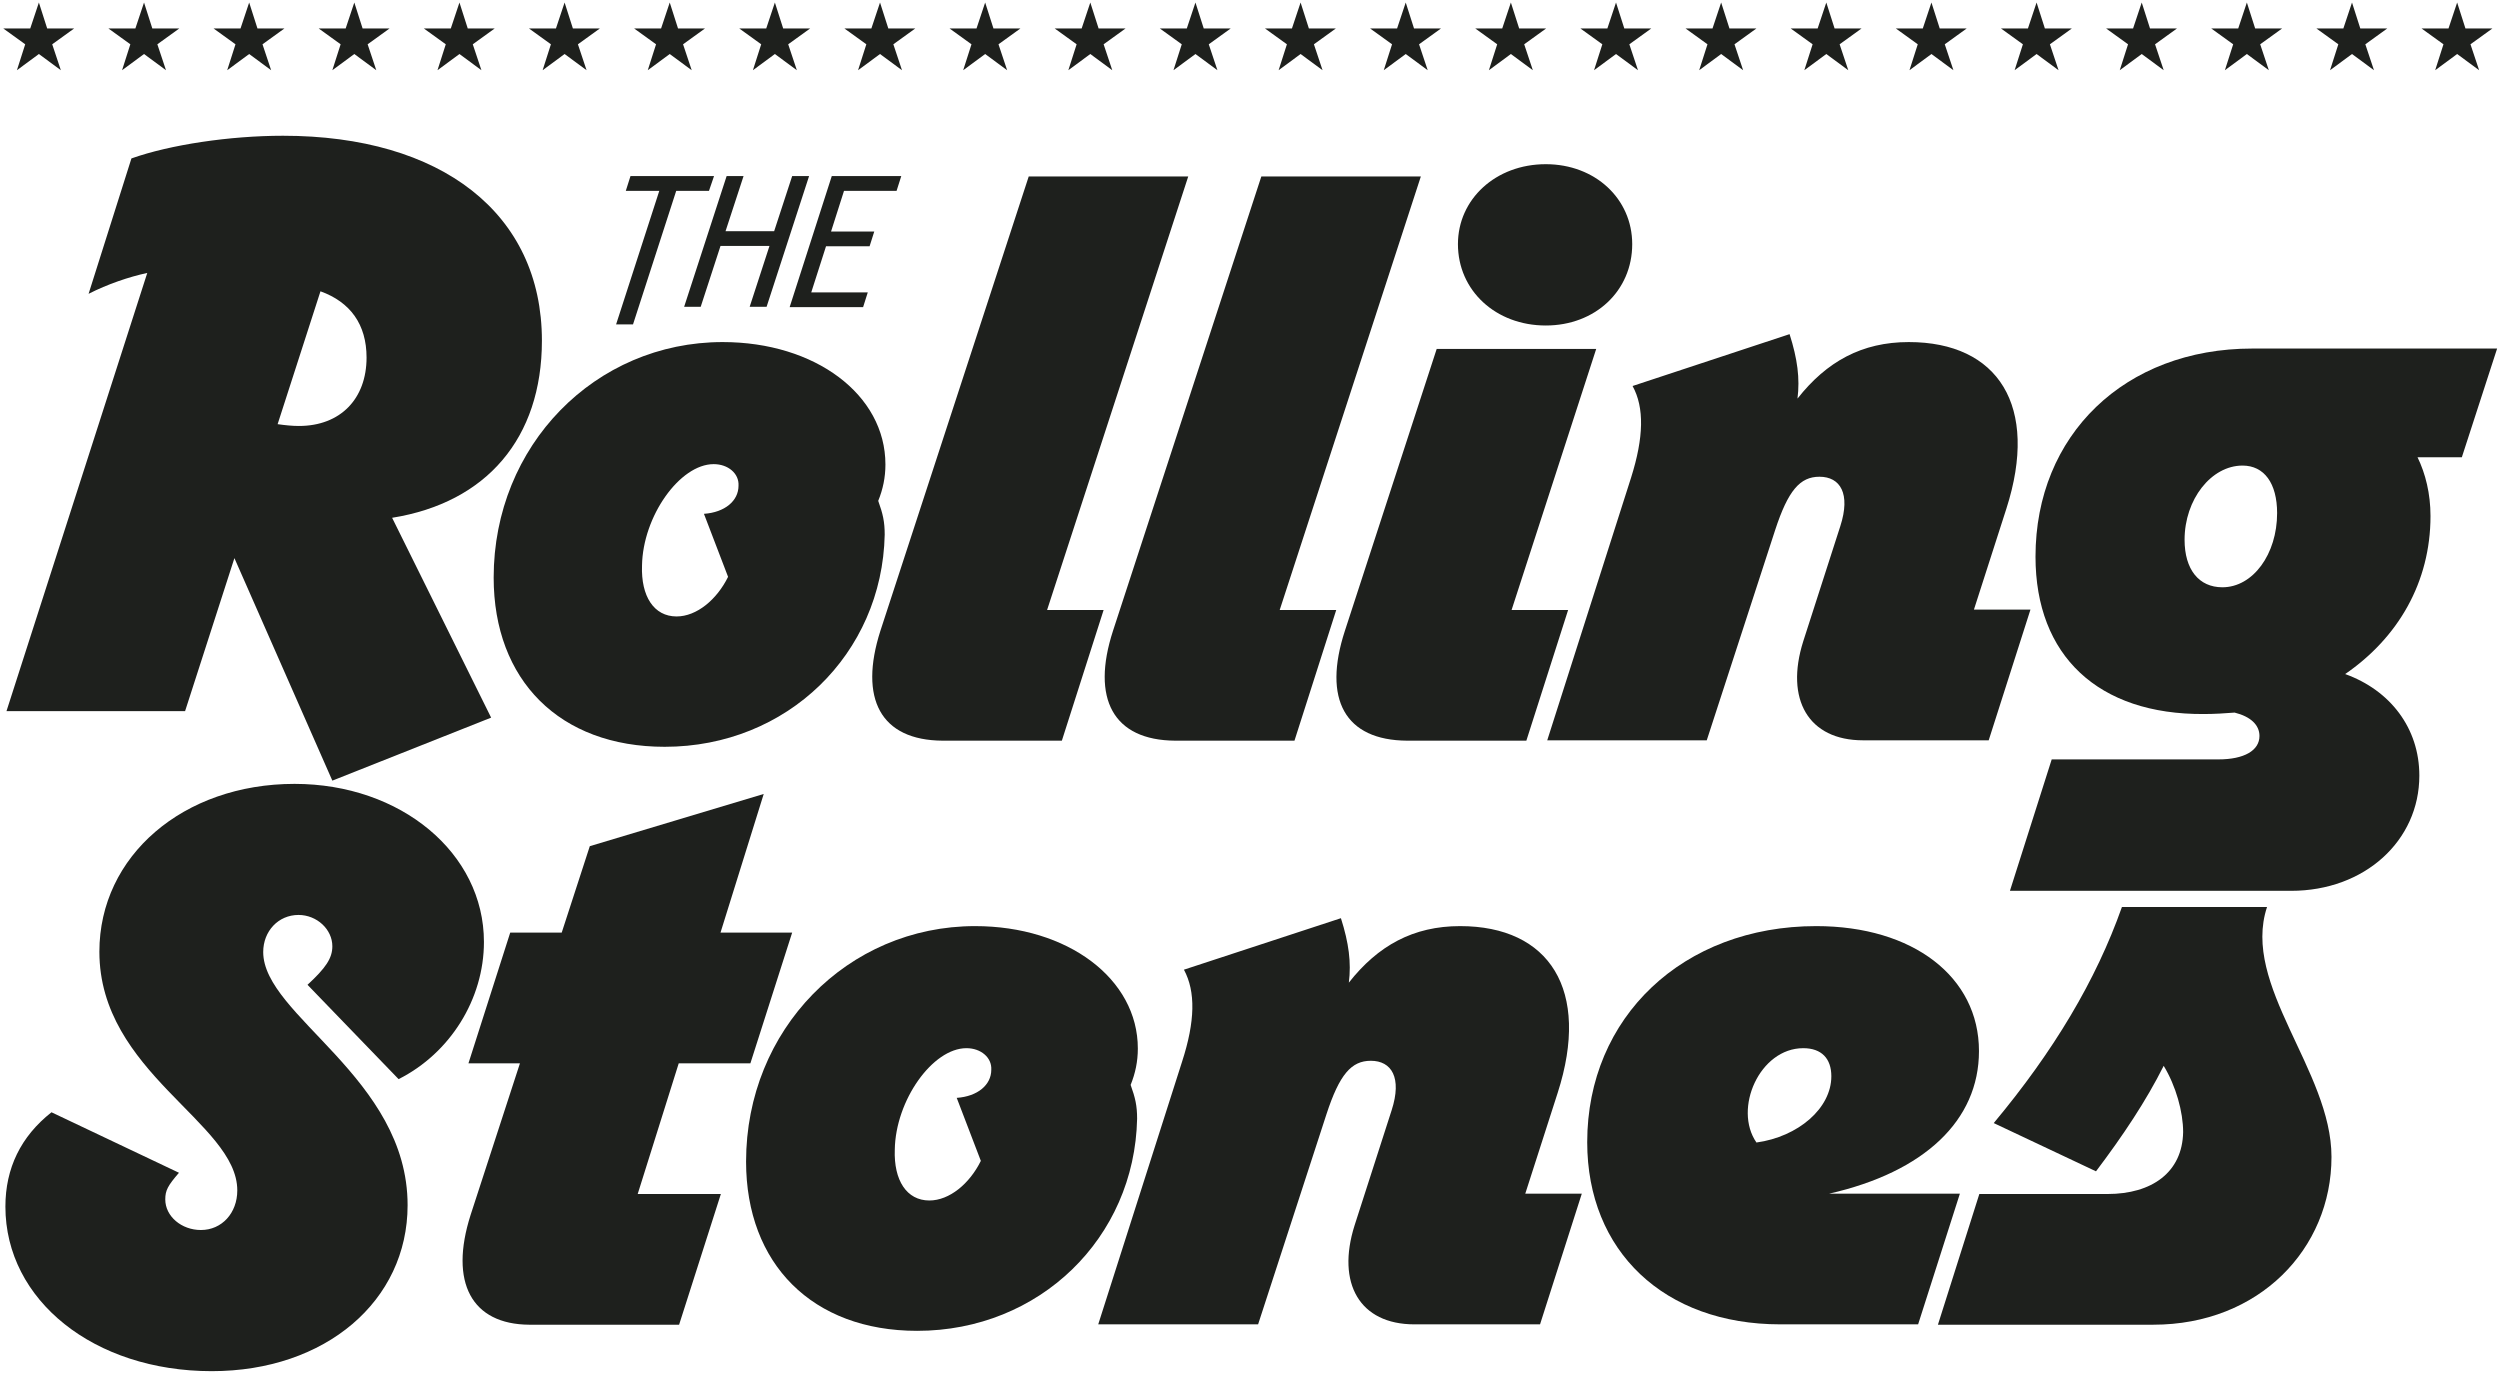
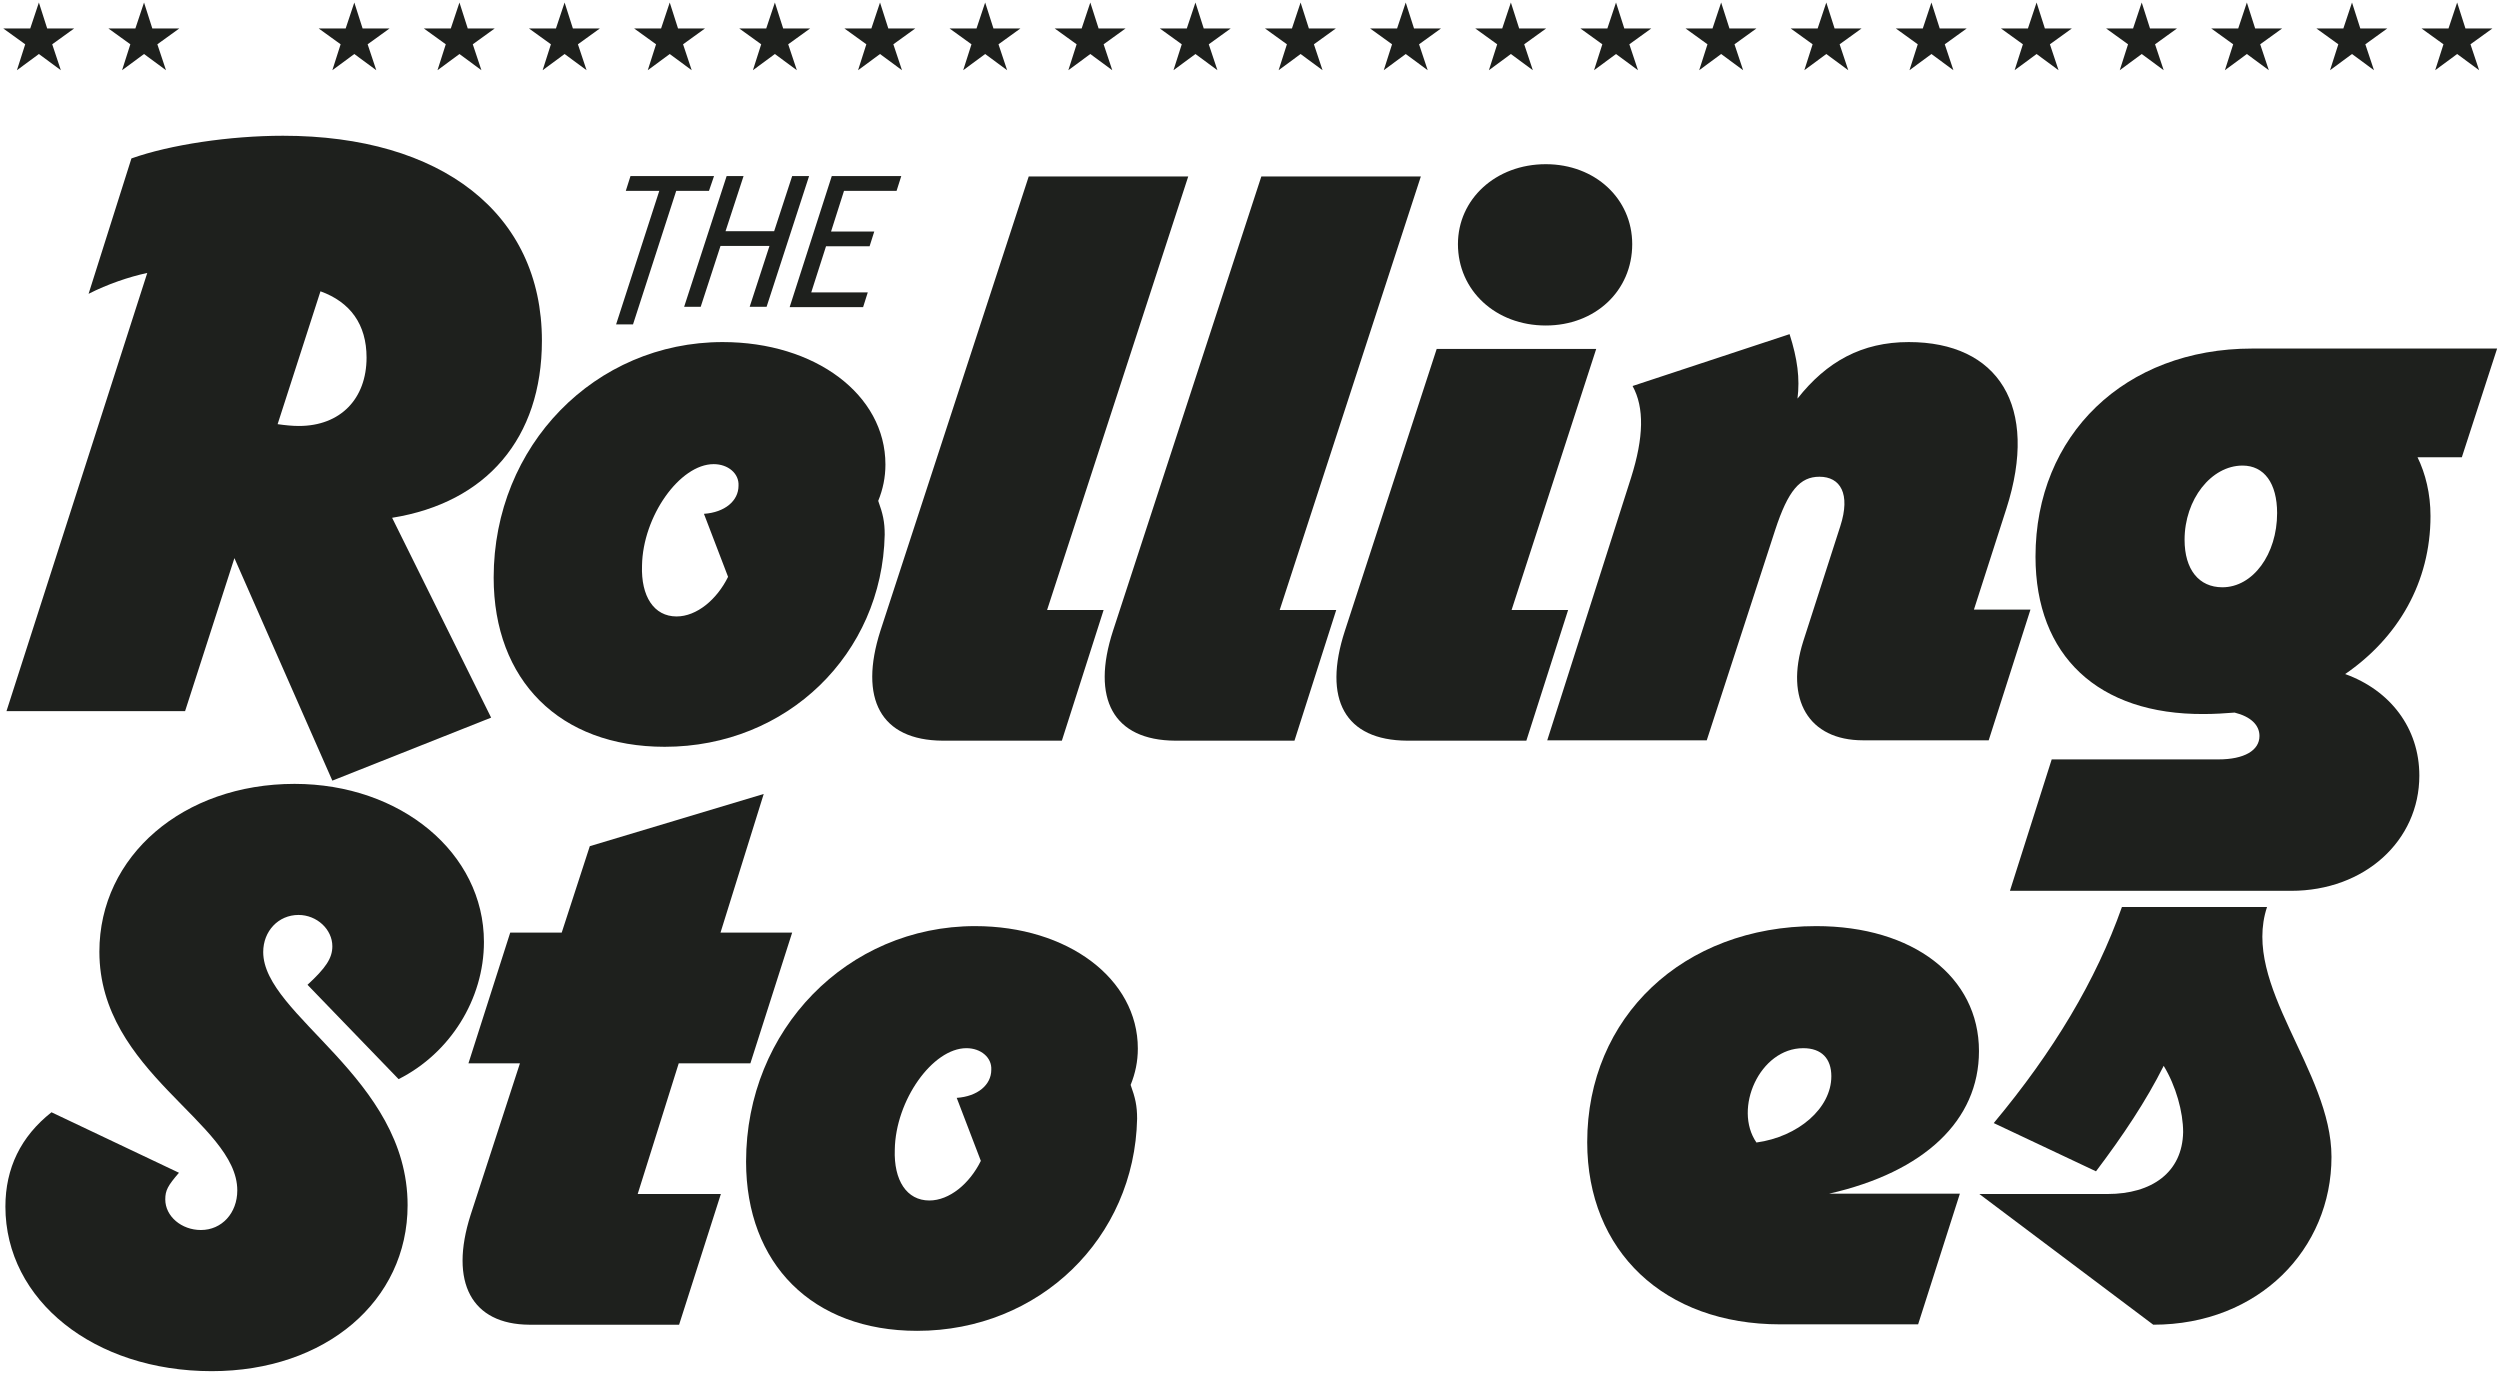
<svg xmlns="http://www.w3.org/2000/svg" version="1.1" x="0px" y="0px" width="694.3px" height="383.3px" viewBox="0 0 694.3 383.3" style="enable-background:new 0 0 694.3 383.3;" xml:space="preserve">
  <style type="text/css">
	.st0{fill:#1E201D;}
</style>
  <g id="text">
    <g>
      <path class="st0" d="M183.1,53h-9.3l1.3-4.1h23.2l-1.4,4.1h-9.1l-12,37.1h-4.7L183.1,53z" />
      <path class="st0" d="M201.8,48.9h4.7l-5,15.3H215l5-15.3h4.7l-11.8,36.3h-4.7l5.5-16.9h-13.6l-5.5,16.9H190L201.8,48.9z" />
      <path class="st0" d="M231,48.9h19.3L249,53h-14.6l-3.6,11.3h12l-1.3,4.1h-12.1l-4.1,12.8H241l-1.3,4.1h-20.4L231,48.9z" />
    </g>
  </g>
  <g id="Layer_1">
    <g id="Layer_1_00000154420511841079990070000014669914035964492962_">
      <g>
        <g>
          <polygon class="st0" points="682.4,0.7 684.7,7.9 692.2,7.9 686.1,12.3 688.5,19.5 682.4,15 676.3,19.5 678.6,12.3 672.5,7.9       680,7.9     " />
        </g>
        <g>
          <polygon class="st0" points="653.2,0.7 655.5,7.9 663,7.9 656.9,12.3 659.3,19.5 653.2,15 647.1,19.5 649.4,12.3 643.3,7.9       650.8,7.9     " />
        </g>
        <g>
          <polygon class="st0" points="624,0.7 626.3,7.9 633.8,7.9 627.7,12.3 630.1,19.5 624,15 617.9,19.5 620.2,12.3 614.1,7.9       621.6,7.9     " />
        </g>
        <g>
          <polygon class="st0" points="594.8,0.7 597.1,7.9 604.6,7.9 598.5,12.3 600.9,19.5 594.8,15 588.7,19.5 591,12.3 584.9,7.9       592.4,7.9     " />
        </g>
        <g>
          <polygon class="st0" points="565.6,0.7 567.9,7.9 575.4,7.9 569.3,12.3 571.7,19.5 565.6,15 559.5,19.5 561.8,12.3 555.7,7.9       563.2,7.9     " />
        </g>
        <g>
          <polygon class="st0" points="536.4,0.7 538.7,7.9 546.2,7.9 540.1,12.3 542.5,19.5 536.4,15 530.3,19.5 532.6,12.3 526.5,7.9       534,7.9     " />
        </g>
        <g>
          <polygon class="st0" points="507.2,0.7 509.5,7.9 517,7.9 510.9,12.3 513.3,19.5 507.2,15 501.1,19.5 503.4,12.3 497.3,7.9       504.8,7.9     " />
        </g>
        <g>
          <polygon class="st0" points="478,0.7 480.3,7.9 487.8,7.9 481.7,12.3 484.1,19.5 478,15 471.9,19.5 474.2,12.3 468.1,7.9       475.6,7.9     " />
        </g>
        <g>
          <polygon class="st0" points="448.8,0.7 451.1,7.9 458.6,7.9 452.5,12.3 454.9,19.5 448.8,15 442.7,19.5 445,12.3 438.9,7.9       446.4,7.9     " />
        </g>
        <g>
          <polygon class="st0" points="419.6,0.7 421.9,7.9 429.4,7.9 423.3,12.3 425.7,19.5 419.6,15 413.5,19.5 415.8,12.3 409.7,7.9       417.2,7.9     " />
        </g>
        <g>
          <polygon class="st0" points="390.4,0.7 392.7,7.9 400.2,7.9 394.1,12.3 396.5,19.5 390.4,15 384.3,19.5 386.6,12.3 380.5,7.9       388,7.9     " />
        </g>
        <g>
          <polygon class="st0" points="361.2,0.7 363.5,7.9 371,7.9 364.9,12.3 367.3,19.5 361.2,15 355.1,19.5 357.4,12.3 351.3,7.9       358.8,7.9     " />
        </g>
        <g>
          <polygon class="st0" points="332,0.7 334.3,7.9 341.8,7.9 335.7,12.3 338.1,19.5 332,15 325.9,19.5 328.2,12.3 322.1,7.9       329.6,7.9     " />
        </g>
        <g>
          <polygon class="st0" points="302.8,0.7 305.1,7.9 312.6,7.9 306.5,12.3 308.9,19.5 302.8,15 296.7,19.5 299,12.3 292.9,7.9       300.4,7.9     " />
        </g>
        <g>
          <polygon class="st0" points="273.6,0.7 275.9,7.9 283.4,7.9 277.3,12.3 279.7,19.5 273.6,15 267.5,19.5 269.8,12.3 263.7,7.9       271.2,7.9     " />
        </g>
        <g>
          <polygon class="st0" points="244.4,0.7 246.7,7.9 254.2,7.9 248.1,12.3 250.5,19.5 244.4,15 238.3,19.5 240.6,12.3 234.5,7.9       242,7.9     " />
        </g>
        <g>
          <polygon class="st0" points="215.2,0.7 217.5,7.9 225,7.9 218.9,12.3 221.3,19.5 215.2,15 209.1,19.5 211.4,12.3 205.3,7.9       212.8,7.9     " />
        </g>
        <g>
          <polygon class="st0" points="186,0.7 188.3,7.9 195.8,7.9 189.7,12.3 192.1,19.5 186,15 179.9,19.5 182.2,12.3 176.1,7.9       183.6,7.9     " />
        </g>
        <g>
          <polygon class="st0" points="156.8,0.7 159.1,7.9 166.6,7.9 160.5,12.3 162.9,19.5 156.8,15 150.7,19.5 153,12.3 146.9,7.9       154.4,7.9     " />
        </g>
        <g>
          <polygon class="st0" points="127.6,0.7 129.9,7.9 137.4,7.9 131.3,12.3 133.7,19.5 127.6,15 121.5,19.5 123.8,12.3 117.7,7.9       125.2,7.9     " />
        </g>
        <g>
          <polygon class="st0" points="98.4,0.7 100.7,7.9 108.2,7.9 102.1,12.3 104.5,19.5 98.4,15 92.3,19.5 94.6,12.3 88.5,7.9 96,7.9           " />
        </g>
        <g>
-           <polygon class="st0" points="69.2,0.7 71.5,7.9 79,7.9 72.9,12.3 75.3,19.5 69.2,15 63.1,19.5 65.4,12.3 59.3,7.9 66.8,7.9           " />
-         </g>
+           </g>
        <g>
          <polygon class="st0" points="40,0.7 42.3,7.9 49.8,7.9 43.7,12.3 46.1,19.5 40,15 33.9,19.5 36.2,12.3 30.1,7.9 37.6,7.9           " />
        </g>
        <g>
          <polygon class="st0" points="10.8,0.7 13.1,7.9 20.6,7.9 14.5,12.3 16.9,19.5 10.8,15 4.7,19.5 7,12.3 0.9,7.9 8.4,7.9     " />
        </g>
      </g>
    </g>
    <path class="st0" d="M40.9,75.8c-5.1,1.1-11,3.1-16.3,5.8L36.5,44c10.7-3.8,27.3-6.3,42.1-6.3c43.9,0,71.9,21.5,71.9,56.9   c0,27.1-15.4,45-41.6,49.2l27.5,55.5l-44.1,17.5L65.1,155l-13.7,42.5H1.8L40.9,75.8z M83,118.3c11.6,0,18.8-7.6,18.8-19   c0-9.2-4.5-15.4-12.8-18.4l-11.9,36.9C79.2,118.1,81.2,118.3,83,118.3z" />
    <path class="st0" d="M137.1,160.4c0-36.7,28.2-65.4,63.6-65.4c25.7,0,45.2,14.6,45.2,34c0,3.6-0.7,6.9-2,10.1   c1.3,3.6,1.8,5.8,1.8,9.4c-0.7,33.1-27.1,58.9-61.1,58.9C155.4,207.4,137.1,188.9,137.1,160.4z M187.9,171.2   c5.6,0,11.2-4.7,14.3-11l-6.7-17.5c5.8-0.4,9.6-3.6,9.6-7.8c0.2-3.4-2.9-6-6.9-6c-9.4,0-19.7,14.5-19.9,28.2   C178,165.6,181.6,171.2,187.9,171.2z" />
    <path class="st0" d="M244.5,175.2L285.7,49H330l-39.2,120.4h15.7l-11.6,36.3h-33.1C244.5,205.6,238.5,194,244.5,175.2z" />
    <path class="st0" d="M309.1,175.2L350.3,49h44.3l-39.2,120.4h15.7l-11.6,36.3h-33.1C309.1,205.6,303,194,309.1,175.2z" />
    <path class="st0" d="M373.5,175.2L399,96.9h44.3l-23.5,72.5h15.7l-11.6,36.3h-33.1C373.5,205.6,367.3,194.2,373.5,175.2z    M404.9,67.8c0-12.5,10.5-22.2,24.4-22.2c13.7,0,24,9.6,24,22.2c0,13-10.3,22.6-24,22.6C415.4,90.4,404.9,80.7,404.9,67.8z" />
    <path class="st0" d="M453.4,107.2L497,92.8c2.2,6.9,2.9,12.3,2.2,17.9c8.1-10.3,17.9-15.7,30.9-15.7c24.8,0,36.3,17.7,27.1,46.3   l-9,28h15.7l-11.6,36.3h-34.9c-15.2,0-21.7-11.4-16.6-27.5l10.3-32c2.9-9,0-13.7-5.8-13.7c-5.4,0-8.7,3.8-12.3,14.8l-19,58.4h-44.3   l23.3-73C456.5,121.5,456.7,113.2,453.4,107.2z" />
    <path class="st0" d="M565.3,154.6c0-33.8,24.8-57.8,60.2-57.8h0.2h67.8l-9.8,30.2h-12.3c2.2,4.5,3.6,10.1,3.6,16.3   c0,18.4-9,33.8-23.7,43.9c12.5,4.5,20.6,15,20.6,28.2c0,18.1-15.2,32-35.6,32h-78.1l11.6-36.5h46.3c7.2,0,11.4-2.5,11.4-6.5   c0-3.1-2.5-5.4-6.9-6.5c-2.5,0.2-5.6,0.4-8.5,0.4C582.7,198.5,565.3,182.1,565.3,154.6z M632.4,142.5c0-8.3-3.6-13.2-9.6-13.2   c-8.7,0-16.1,9.4-16.1,20.6c0,8.3,4,13.2,10.5,13.2C625.7,163.1,632.4,153.9,632.4,142.5z" />
    <path class="st0" d="M1.5,335.1c0-10.7,4.3-19.5,12.8-26.2l35.4,16.8c-3.1,3.6-3.8,4.9-3.8,7.4c0,4.7,4.5,8.5,9.9,8.5   c5.8,0,10.1-4.7,10.1-11c0-18.8-38.3-32.7-38.3-66.3c0-26.6,23.3-46.6,54.2-46.6c29.5,0,52.6,19.2,52.6,43.9   c0,15.9-9.4,30.9-23.7,38.1l-25.3-26.2c5.1-4.7,6.9-7.4,6.9-10.7c0-4.7-4.3-8.7-9.4-8.7c-5.6,0-9.8,4.5-9.8,10.3   c0,17.7,40.1,34.9,40.1,70.3c0,26.6-22.8,46.1-54.4,46.1C26.1,380.8,1.5,361.1,1.5,335.1z" />
    <path class="st0" d="M130.7,337.4l13.7-42.1h-14.3l11.6-36.3H156l7.8-24l48.3-14.5L200.1,259H220l-11.6,36.3h-19.9l-11.4,36.3h23.1   l-11.6,36.3h-41.6C131,367.8,124.7,356.2,130.7,337.4z" />
    <path class="st0" d="M207.2,322.6c0-36.7,28.2-65.4,63.6-65.4c25.7,0,45.2,14.6,45.2,34c0,3.6-0.7,6.9-2,10.1   c1.3,3.6,1.8,5.8,1.8,9.4c-0.7,33.1-27.1,58.9-61.1,58.9C225.6,369.6,207.2,351,207.2,322.6z M258.1,333.4c5.6,0,11.2-4.7,14.3-11   l-6.7-17.5c5.8-0.4,9.6-3.6,9.6-7.8c0.2-3.4-2.9-6-6.9-6c-9.4,0-19.7,14.5-19.9,28.2C248.2,327.8,251.8,333.4,258.1,333.4z" />
-     <path class="st0" d="M328.8,269.3l43.6-14.3c2.2,6.9,2.9,12.3,2.2,17.9c8.1-10.3,17.9-15.7,30.9-15.7c24.8,0,36.3,17.7,27.1,46.3   l-9,28h15.7l-11.6,36.3h-34.9c-15.2,0-21.7-11.4-16.6-27.5l10.3-32c2.9-9,0-13.7-5.8-13.7c-5.4,0-8.7,3.8-12.3,14.8l-19,58.4H305   l23.3-73C331.9,283.7,332.1,275.4,328.8,269.3z" />
    <path class="st0" d="M440.8,317.2c0-34.7,26.6-60,63.6-60c26.9,0,45.2,14.1,45.2,34.7c0,19.3-15.2,33.6-41.6,39.6h36.3l-11.6,36.3   h-38.3C462.2,367.8,440.8,347.5,440.8,317.2z M508.6,298.9c0-4.9-2.7-7.8-7.8-7.8c-12.1,0-19.5,16.8-13,26.2   C499.4,315.7,508.6,307.8,508.6,298.9z" />
-     <path class="st0" d="M549.7,331.6h35.6c12.3,0,20.8-6,21-17.2c0-5.6-2-12.8-5.4-18.4c-4.9,9.8-11.4,19.5-18.8,29.3l-28.4-13.4   c16.6-19.9,28.4-39.6,35.6-60h40.3c-7.2,21.7,17.9,45.4,17.9,69.4c0,25.5-20.1,46.6-49.5,46.6h-59.8L549.7,331.6z" />
+     <path class="st0" d="M549.7,331.6h35.6c12.3,0,20.8-6,21-17.2c0-5.6-2-12.8-5.4-18.4c-4.9,9.8-11.4,19.5-18.8,29.3l-28.4-13.4   c16.6-19.9,28.4-39.6,35.6-60h40.3c-7.2,21.7,17.9,45.4,17.9,69.4c0,25.5-20.1,46.6-49.5,46.6L549.7,331.6z" />
  </g>
</svg>